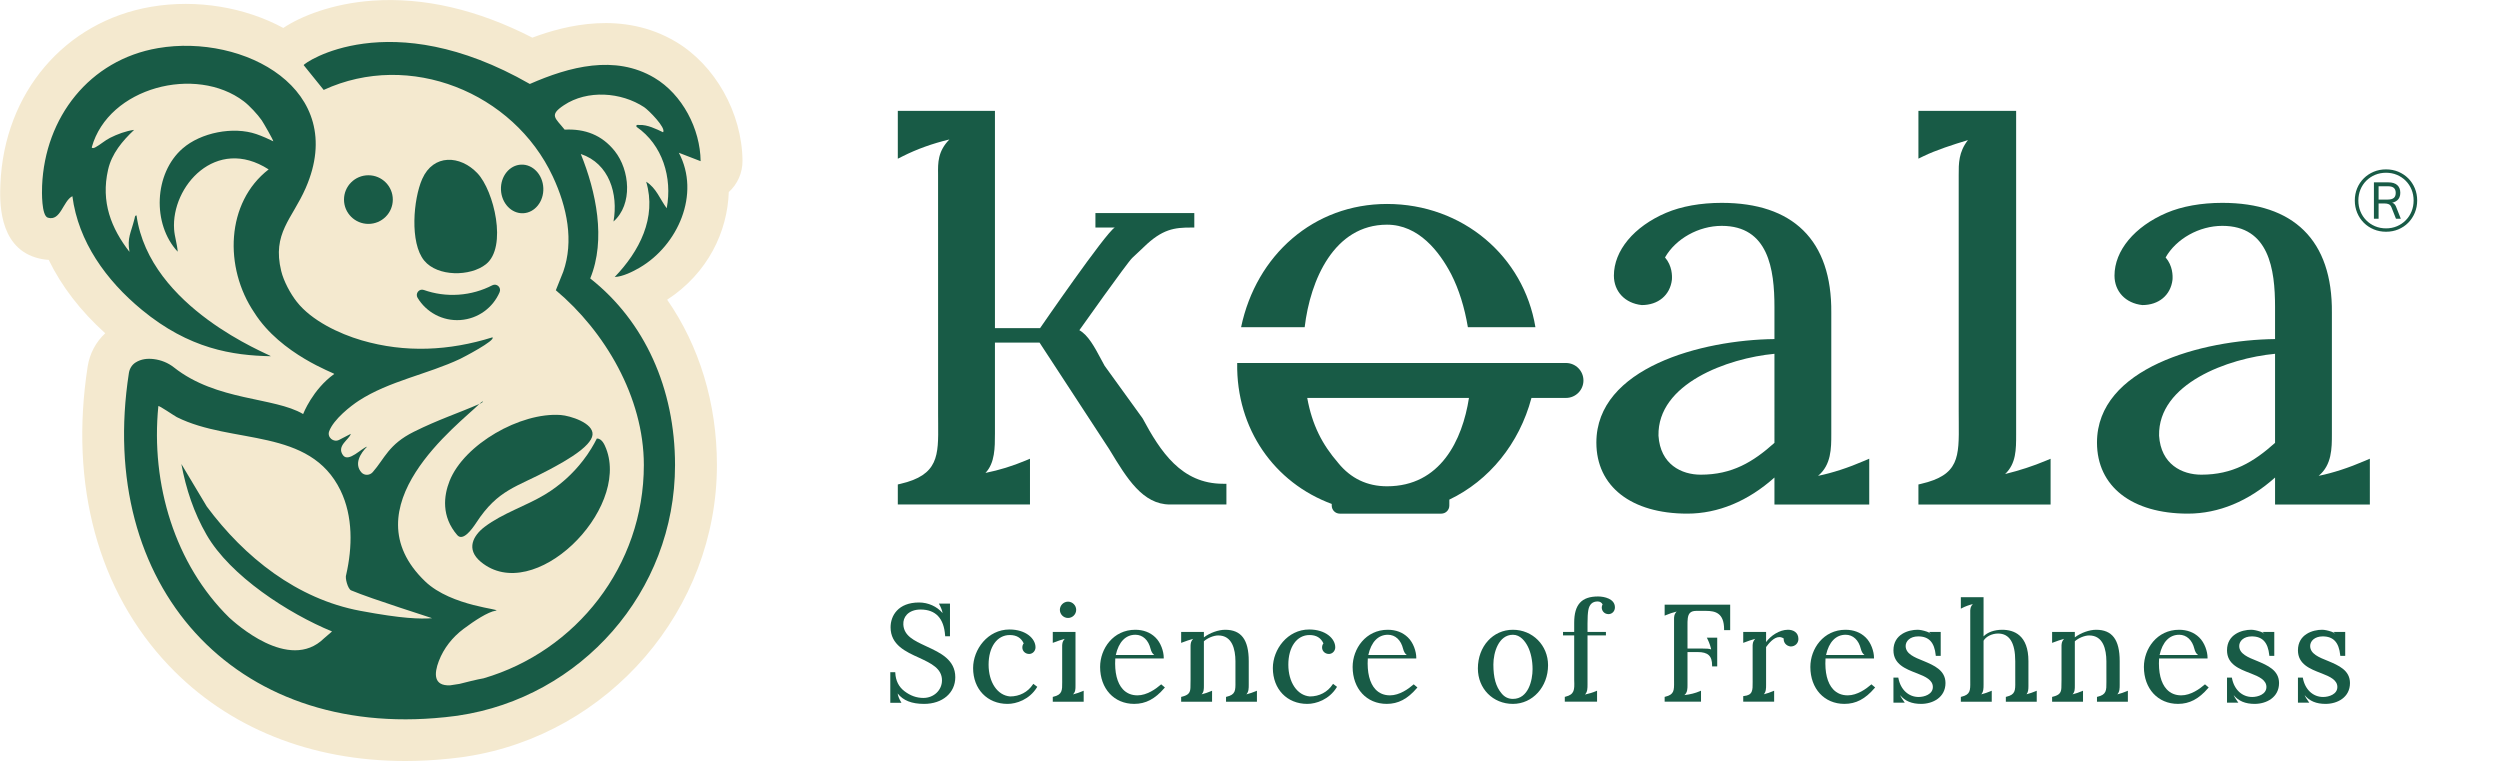
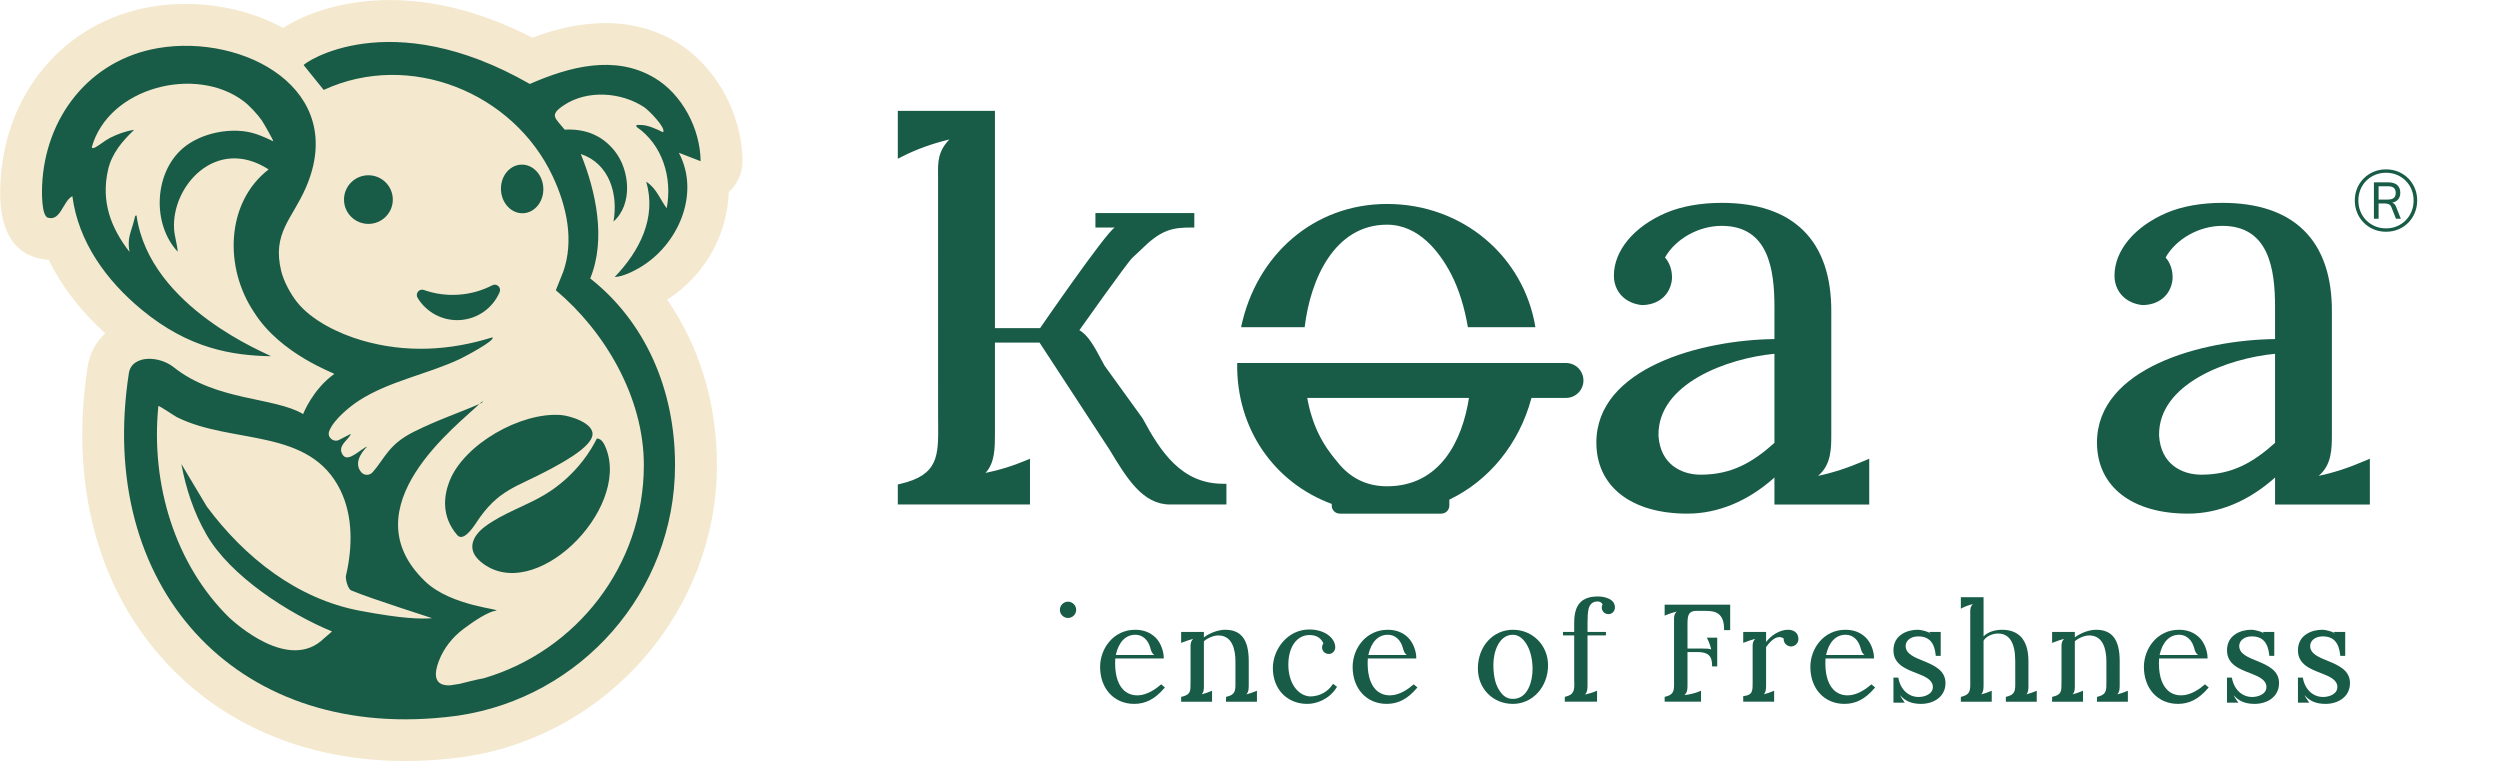
<svg xmlns="http://www.w3.org/2000/svg" viewBox="0 0 311.132 96.702" height="96.702" width="311.132" id="svg1" version="1.1">
  <defs id="defs1">
    <clipPath id="clipPath2" clipPathUnits="userSpaceOnUse">
      <path id="path2" transform="translate(-68.024,-54.599)" d="M 0,72.527 H 233.349 V 0 H 0 Z" />
    </clipPath>
    <clipPath id="clipPath4" clipPathUnits="userSpaceOnUse">
      <path id="path4" transform="translate(-33.623,-15.513)" d="M 0,72.527 H 233.349 V 0 H 0 Z" />
    </clipPath>
    <clipPath id="clipPath6" clipPathUnits="userSpaceOnUse">
-       <path id="path6" transform="translate(-39.411,-55.824)" d="M 0,72.527 H 233.349 V 0 H 0 Z" />
-     </clipPath>
+       </clipPath>
    <clipPath id="clipPath8" clipPathUnits="userSpaceOnUse">
      <path id="path8" transform="translate(-36.664,-53.897)" d="M 0,72.527 H 233.349 V 0 H 0 Z" />
    </clipPath>
    <clipPath id="clipPath10" clipPathUnits="userSpaceOnUse">
      <path id="path10" transform="translate(-50.713,-54.971)" d="M 0,72.527 H 233.349 V 0 H 0 Z" />
    </clipPath>
    <clipPath id="clipPath12" clipPathUnits="userSpaceOnUse">
      <path id="path12" transform="translate(-45.954,-45.899)" d="M 0,72.527 H 233.349 V 0 H 0 Z" />
    </clipPath>
    <clipPath id="clipPath14" clipPathUnits="userSpaceOnUse">
      <path id="path14" transform="translate(-50.881,-26.377)" d="M 0,72.527 H 233.349 V 0 H 0 Z" />
    </clipPath>
    <clipPath id="clipPath16" clipPathUnits="userSpaceOnUse">
      <path id="path16" transform="translate(-41.961,-27.629)" d="M 0,72.527 H 233.349 V 0 H 0 Z" />
    </clipPath>
    <clipPath id="clipPath18" clipPathUnits="userSpaceOnUse">
      <path id="path18" transform="translate(-106.646,-33.485)" d="M 0,72.527 H 233.349 V 0 H 0 Z" />
    </clipPath>
    <clipPath id="clipPath20" clipPathUnits="userSpaceOnUse">
      <path id="path20" transform="translate(-121.777,-41.986)" d="M 0,72.527 H 233.349 V 0 H 0 Z" />
    </clipPath>
    <clipPath id="clipPath22" clipPathUnits="userSpaceOnUse">
      <path id="path22" transform="translate(-158.742,-28.221)" d="M 0,72.527 H 233.349 V 0 H 0 Z" />
    </clipPath>
    <clipPath id="clipPath24" clipPathUnits="userSpaceOnUse">
-       <path id="path24" transform="translate(-187.156,-28.28)" d="M 0,72.527 H 233.349 V 0 H 0 Z" />
-     </clipPath>
+       </clipPath>
    <clipPath id="clipPath26" clipPathUnits="userSpaceOnUse">
      <path id="path26" transform="translate(-205.469,-28.221)" d="M 0,72.527 H 233.349 V 0 H 0 Z" />
    </clipPath>
    <clipPath id="clipPath28" clipPathUnits="userSpaceOnUse">
-       <path id="path28" transform="translate(-86.528,-12.17)" d="M 0,72.527 H 233.349 V 0 H 0 Z" />
-     </clipPath>
+       </clipPath>
    <clipPath id="clipPath30" clipPathUnits="userSpaceOnUse">
      <path id="path30" transform="translate(-96.405,-8.634)" d="M 0,72.527 H 233.349 V 0 H 0 Z" />
    </clipPath>
    <clipPath id="clipPath32" clipPathUnits="userSpaceOnUse">
      <path id="path32" transform="translate(-99.688,-14.846)" d="M 0,72.527 H 233.349 V 0 H 0 Z" />
    </clipPath>
    <clipPath id="clipPath34" clipPathUnits="userSpaceOnUse">
      <path id="path34" transform="translate(-100.148,-7.711)" d="M 0,72.527 H 233.349 V 0 H 0 Z" />
    </clipPath>
    <clipPath id="clipPath36" clipPathUnits="userSpaceOnUse">
      <path id="path36" transform="translate(-104.147,-11.39)" d="M 0,72.527 H 233.349 V 0 H 0 Z" />
    </clipPath>
    <clipPath id="clipPath38" clipPathUnits="userSpaceOnUse">
      <path id="path38" transform="translate(-116.336,-7.715)" d="M 0,72.527 H 233.349 V 0 H 0 Z" />
    </clipPath>
    <clipPath id="clipPath40" clipPathUnits="userSpaceOnUse">
      <path id="path40" transform="translate(-124.382,-8.634)" d="M 0,72.527 H 233.349 V 0 H 0 Z" />
    </clipPath>
    <clipPath id="clipPath42" clipPathUnits="userSpaceOnUse">
      <path id="path42" transform="translate(-127.719,-11.39)" d="M 0,72.527 H 233.349 V 0 H 0 Z" />
    </clipPath>
    <clipPath id="clipPath44" clipPathUnits="userSpaceOnUse">
      <path id="path44" transform="translate(-141.214,-7.291)" d="M 0,72.527 H 233.349 V 0 H 0 Z" />
    </clipPath>
    <clipPath id="clipPath46" clipPathUnits="userSpaceOnUse">
      <path id="path46" transform="translate(-149.161,-16.852)" d="M 0,72.527 H 233.349 V 0 H 0 Z" />
    </clipPath>
    <clipPath id="clipPath48" clipPathUnits="userSpaceOnUse">
      <path id="path48" transform="translate(-155.378,-15.063)" d="M 0,72.527 H 233.349 V 0 H 0 Z" />
    </clipPath>
    <clipPath id="clipPath50" clipPathUnits="userSpaceOnUse">
      <path id="path50" transform="translate(-166.886,-13.746)" d="M 0,72.527 H 233.349 V 0 H 0 Z" />
    </clipPath>
    <clipPath id="clipPath52" clipPathUnits="userSpaceOnUse">
      <path id="path52" transform="translate(-170.441,-11.39)" d="M 0,72.527 H 233.349 V 0 H 0 Z" />
    </clipPath>
    <clipPath id="clipPath54" clipPathUnits="userSpaceOnUse">
      <path id="path54" transform="translate(-179.559,-10.825)" d="M 0,72.527 H 233.349 V 0 H 0 Z" />
    </clipPath>
    <clipPath id="clipPath56" clipPathUnits="userSpaceOnUse">
      <path id="path56" transform="translate(-189.157,-7.723)" d="M 0,72.527 H 233.349 V 0 H 0 Z" />
    </clipPath>
    <clipPath id="clipPath58" clipPathUnits="userSpaceOnUse">
      <path id="path58" transform="translate(-197.629,-7.715)" d="M 0,72.527 H 233.349 V 0 H 0 Z" />
    </clipPath>
    <clipPath id="clipPath60" clipPathUnits="userSpaceOnUse">
      <path id="path60" transform="translate(-201.575,-11.39)" d="M 0,72.527 H 233.349 V 0 H 0 Z" />
    </clipPath>
    <clipPath id="clipPath62" clipPathUnits="userSpaceOnUse">
      <path id="path62" transform="translate(-210.694,-10.825)" d="M 0,72.527 H 233.349 V 0 H 0 Z" />
    </clipPath>
    <clipPath id="clipPath64" clipPathUnits="userSpaceOnUse">
      <path id="path64" transform="translate(-217.315,-10.825)" d="M 0,72.527 H 233.349 V 0 H 0 Z" />
    </clipPath>
    <clipPath id="clipPath66" clipPathUnits="userSpaceOnUse">
      <path id="path66" transform="translate(-129.465,-27.138)" d="M 0,72.527 H 233.349 V 0 H 0 Z" />
    </clipPath>
    <clipPath id="clipPath68" clipPathUnits="userSpaceOnUse">
      <path id="path68" transform="translate(-222.016,-53.899)" d="M 0,72.527 H 233.349 V 0 H 0 Z" />
    </clipPath>
  </defs>
  <g id="layer-MC0">
    <path clip-path="url(#clipPath2)" transform="matrix(1.333,0,0,-1.333,90.699,23.903)" style="fill:#f4e9cf;fill-opacity:1;fill-rule:nonzero;stroke:none" d="m 0,0 c 0.82,0.744 1.293,1.809 1.281,2.932 -0.045,4.463 -2.553,8.927 -6.242,11.111 -4.913,2.908 -10.294,1.534 -13.377,0.374 -5.123,2.625 -10.128,3.786 -14.903,3.455 -3.763,-0.261 -6.752,-1.473 -8.349,-2.551 -3.551,1.92 -8.053,2.71 -12.345,1.976 -8.066,-1.379 -13.72,-8.03 -14.068,-16.551 -0.058,-1.43 -0.235,-5.779 3.295,-6.858 0.338,-0.104 0.752,-0.194 1.215,-0.219 1.194,-2.461 2.969,-4.771 5.277,-6.852 -0.869,-0.804 -1.452,-1.896 -1.64,-3.102 -1.715,-11.065 0.98,-20.985 7.588,-27.932 5.525,-5.809 13.244,-8.901 22.065,-8.901 1.334,0 2.695,0.071 4.076,0.214 0.023,0.002 0.045,0.004 0.068,0.007 0.299,0.032 0.601,0.067 0.897,0.105 l 0.091,0.012 c 0.111,0.012 0.222,0.026 0.289,0.036 0.085,0.011 0.17,0.023 0.253,0.039 13.364,2.048 23.422,13.726 23.422,27.228 0,5.759 -1.647,11.114 -4.646,15.426 C -1.926,-7.555 -0.124,-3.673 0,0" id="path1" />
    <path clip-path="url(#clipPath4)" transform="matrix(1.333,0,0,-1.333,44.831,76.018)" style="fill:#185b46;fill-opacity:1;fill-rule:nonzero;stroke:none" d="m 0,0 c -5.897,1.104 -10.79,4.977 -14.325,9.737 l -2.375,3.971 c 0.439,-2.338 1.163,-4.544 2.353,-6.607 2.22,-3.854 7.632,-7.344 11.715,-9.028 l -0.742,-0.638 c -3.288,-3.238 -8.41,1.533 -8.851,1.925 -5.062,4.962 -7.348,12.456 -6.623,19.753 0.071,0.074 1.495,-0.915 1.731,-1.033 5.148,-2.572 12.413,-0.932 15.28,-6.847 C -0.665,8.817 -0.725,5.944 -1.309,3.376 -1.443,3.073 -1.155,2.04 -0.85,1.91 1.127,1.074 6.796,-0.686 6.698,-0.692 5.575,-0.764 3.997,-0.748 0,0 m 26.096,32.044 c 3.562,2.083 5.691,6.872 3.651,10.721 l 2.033,-0.786 c -0.03,3.011 -1.705,6.239 -4.328,7.792 -3.672,2.173 -7.926,1.037 -11.617,-0.583 -13.146,7.53 -21.144,1.93 -21.114,1.758 l 1.868,-2.314 c 8.022,3.699 17.723,-0.237 21.389,-8.078 1.348,-2.884 1.978,-6.038 0.976,-8.897 l -0.308,-0.768 -0.383,-0.96 c 4.542,-3.81 8.217,-9.954 8.217,-16.32 0,-9.416 -6.327,-17.383 -14.964,-19.911 -0.472,-0.07 -1.893,-0.427 -2.247,-0.52 -0.29,-0.051 -0.582,-0.096 -0.877,-0.135 -1.578,-0.07 -1.489,1.123 -1.054,2.266 0.458,1.199 1.274,2.228 2.303,3 1.031,0.774 2.275,1.585 3.005,1.705 0.774,0.128 -4.112,0.368 -6.58,2.729 -7.257,6.948 3.186,14.711 5.059,16.571 0.013,0.012 -0.013,-0.013 0,0 0.393,0.385 0.505,0.22 0,0 C 9.15,18.45 7.319,17.868 4.997,16.711 2.641,15.536 2.294,14.233 1.168,12.948 0.888,12.628 0.383,12.608 0.104,12.93 c -0.684,0.786 -0.102,1.761 0.535,2.395 -0.498,-0.119 -1.73,-1.508 -2.246,-0.8 -0.642,0.88 0.6,1.473 0.727,1.998 l -1.086,-0.562 c -0.53,-0.275 -1.142,0.242 -0.934,0.802 0.417,1.127 2.032,2.377 2.763,2.852 2.827,1.84 6.449,2.479 9.469,3.908 0.227,0.107 3.362,1.735 3.011,2.01 -4.02,-1.26 -8.135,-1.469 -12.205,-0.28 -2.113,0.616 -4.68,1.845 -6.056,3.593 -0.605,0.768 -1.229,1.929 -1.46,2.882 -0.858,3.533 1.014,4.835 2.287,7.746 4.036,9.223 -5.792,14.428 -13.785,13.062 -6.419,-1.097 -10.565,-6.479 -10.826,-12.863 -0.023,-0.556 -0.059,-2.785 0.535,-2.967 1.205,-0.368 1.412,1.565 2.293,2.005 0.557,-4.246 3.138,-7.848 6.481,-10.606 4.436,-3.66 8.474,-4.265 12.057,-4.336 -0.174,0.194 -11.337,4.492 -12.548,13.14 -0.16,0.027 -0.163,-0.2 -0.192,-0.313 -0.344,-1.374 -0.694,-1.747 -0.468,-3.083 -1.698,2.196 -2.689,4.645 -1.996,7.678 0.346,1.509 1.333,2.674 2.432,3.713 -0.774,-0.105 -1.553,-0.398 -2.246,-0.744 -0.477,-0.238 -0.954,-0.668 -1.373,-0.885 -0.094,-0.048 -0.296,-0.136 -0.338,-10e-4 1.558,5.614 9.73,7.692 14.199,4.292 0.526,-0.399 1.291,-1.224 1.67,-1.769 0.155,-0.224 1.089,-1.851 1.081,-1.962 -0.392,0.197 -1.035,0.485 -1.583,0.674 -2.155,0.737 -5.178,0.149 -6.891,-1.348 -2.664,-2.326 -2.85,-7.056 -0.452,-9.631 -0.045,0.687 -0.29,1.403 -0.336,2.085 -0.277,4.001 3.907,8.759 8.827,5.597 -4,-3.087 -4.178,-9.174 -1.344,-13.363 2.485,-3.938 7.559,-5.67 7.468,-5.735 -2.024,-1.447 -2.905,-3.743 -2.905,-3.743 -2.709,1.605 -8.067,1.191 -12.066,4.358 -0.536,0.423 -1.189,0.686 -1.866,0.771 -0.599,0.075 -1.194,0.015 -1.717,-0.319 -0.002,-0.001 -0.004,-0.002 -0.006,-0.004 -0.336,-0.216 -0.551,-0.58 -0.612,-0.975 -3.072,-19.824 9.817,-34.183 29.456,-32.14 0.022,0.002 0.044,0.004 0.067,0.006 0.273,0.03 0.548,0.063 0.824,0.098 0.115,0.015 0.232,0.026 0.347,0.043 0.018,0.003 0.036,0.005 0.054,0.007 v 0.003 c 11.436,1.686 20.241,11.53 20.241,23.39 0,7.136 -2.833,13.418 -7.918,17.424 1.492,3.635 0.545,8.107 -0.88,11.619 2.658,-0.887 3.51,-3.734 3.053,-6.306 1.816,1.604 1.532,4.804 0.109,6.587 -1.189,1.487 -2.766,2.088 -4.669,1.991 -0.879,1.102 -1.486,1.339 -0.068,2.283 2.182,1.454 5.343,1.229 7.487,-0.182 0.406,-0.266 2.078,-1.941 1.771,-2.344 -0.643,0.305 -1.481,0.72 -2.201,0.678 -0.17,-0.01 -0.33,0.08 -0.282,-0.17 2.436,-1.681 3.358,-4.742 2.822,-7.604 -0.626,0.832 -0.967,1.888 -1.918,2.478 1.001,-3.371 -0.646,-6.513 -2.94,-8.897 0.748,0.031 1.689,0.498 2.339,0.878" id="path3" />
    <path clip-path="url(#clipPath6)" transform="matrix(1.333,0,0,-1.333,52.547,22.27)" style="fill:#185b46;fill-opacity:1;fill-rule:nonzero;stroke:none" d="m 0,0 c -0.83,-1.873 -1.181,-5.964 0.187,-7.625 1.247,-1.517 4.304,-1.5 5.766,-0.335 2.005,1.598 0.749,6.86 -0.8,8.493 C 3.543,2.23 1.041,2.349 0,0" id="path5" />
    <path clip-path="url(#clipPath8)" transform="matrix(1.333,0,0,-1.333,48.886,24.839)" style="fill:#185b46;fill-opacity:1;fill-rule:nonzero;stroke:none" d="m 0,0 c 0,1.254 -1.02,2.271 -2.279,2.271 -1.258,0 -2.278,-1.017 -2.278,-2.271 0,-1.254 1.02,-2.27 2.278,-2.27 C -1.02,-2.27 0,-1.254 0,0" id="path7" />
    <path clip-path="url(#clipPath10)" transform="matrix(1.333,0,0,-1.333,67.618,23.407)" style="fill:#185b46;fill-opacity:1;fill-rule:nonzero;stroke:none" d="M 0,0 C -0.051,1.253 -0.977,2.233 -2.069,2.189 -3.161,2.146 -4.006,1.095 -3.955,-0.158 -3.905,-1.411 -2.979,-2.392 -1.886,-2.349 -0.794,-2.305 0.05,-1.253 0,0" id="path9" />
    <path clip-path="url(#clipPath12)" transform="matrix(1.333,0,0,-1.333,61.272,35.503)" style="fill:#185b46;fill-opacity:1;fill-rule:nonzero;stroke:none" d="m 0,0 c -0.95,-0.491 -2.015,-0.801 -3.151,-0.879 -1.136,-0.078 -2.233,0.083 -3.243,0.44 -0.442,0.156 -0.825,-0.333 -0.583,-0.735 0.808,-1.337 2.32,-2.185 3.99,-2.071 1.67,0.115 3.05,1.163 3.666,2.599 C 0.864,-0.217 0.417,0.216 0,0" id="path11" />
    <path clip-path="url(#clipPath14)" transform="matrix(1.333,0,0,-1.333,67.841,61.533)" style="fill:#185b46;fill-opacity:1;fill-rule:nonzero;stroke:none" d="m 0,0 c -1.807,-1.092 -3.95,-1.742 -5.649,-3.028 -1.05,-0.795 -1.783,-2.079 -0.356,-3.264 4.937,-4.1 13.933,4.804 11.701,10.569 C 5.55,4.654 5.303,5.221 4.832,5.223 4.676,4.904 4.5,4.596 4.316,4.292 4.081,3.905 3.823,3.533 3.547,3.175 2.574,1.91 1.365,0.824 0,0" id="path13" />
    <path clip-path="url(#clipPath16)" transform="matrix(1.333,0,0,-1.333,55.948,59.864)" style="fill:#185b46;fill-opacity:1;fill-rule:nonzero;stroke:none" d="m 0,0 c -0.54,-1.368 -0.784,-3.306 0.714,-5.044 0.518,-0.602 1.328,0.463 1.775,1.146 2.059,3.151 3.776,3.311 6.86,4.978 0.611,0.33 1.922,1.02 2.879,1.777 0.242,0.193 0.46,0.389 0.639,0.585 0.272,0.298 0.455,0.595 0.482,0.875 C 13.454,5.423 11.241,6.1 10.387,6.162 6.621,6.441 1.349,3.42 0,0" id="path15" />
    <path clip-path="url(#clipPath18)" transform="matrix(1.333,0,0,-1.333,142.194,52.055)" style="fill:#185b46;fill-opacity:1;fill-rule:nonzero;stroke:none" d="m 0,0 -3.544,4.903 c -0.108,0.196 -0.213,0.393 -0.318,0.589 -0.619,1.16 -1.21,2.265 -2.038,2.731 0,0 4.479,6.325 4.939,6.75 0.34,0.314 0.7,0.646 1.069,1.006 1.741,1.7 2.878,1.828 4.414,1.828 h 0.31 v 1.349 H -4.4 v -1.349 h 1.803 C -3.458,17.3 -9.568,8.415 -9.568,8.415 h -4.213 v 20.287 h -9.069 v -4.469 l 0.452,0.227 c 1.332,0.67 2.769,1.188 4.365,1.572 -1.087,-1.112 -1.072,-2.184 -1.058,-3.228 l 0.003,-22.465 c 0,-0.282 0.002,-0.556 0.005,-0.821 0.026,-3.003 0.043,-4.816 -3.528,-5.641 L -22.85,-6.179 V -8.05 h 12.34 v 4.272 l -0.432,-0.18 c -1.203,-0.503 -2.434,-0.883 -3.725,-1.145 0.886,0.928 0.886,2.366 0.886,3.686 v 8.482 h 4.164 l 6.514,-9.966 0.066,-0.109 c 1.571,-2.593 3.056,-5.04 5.597,-5.04 h 5.27 v 1.935 H 7.52 C 3.614,-6.115 1.663,-3.094 0,0" id="path17" />
    <path clip-path="url(#clipPath20)" transform="matrix(1.333,0,0,-1.333,162.37,40.721)" style="fill:#185b46;fill-opacity:1;fill-rule:nonzero;stroke:none" d="m 0,0 c 0.521,4.414 2.748,9.571 7.687,9.571 2.955,0 4.889,-2.513 5.992,-4.621 0.725,-1.415 1.25,-3.109 1.558,-4.95 h 6.306 C 20.456,6.609 14.762,11.506 7.687,11.506 0.864,11.506 -4.52,6.757 -5.936,0 Z" id="path19" />
    <path clip-path="url(#clipPath22)" transform="matrix(1.333,0,0,-1.333,211.656,59.075)" style="fill:#185b46;fill-opacity:1;fill-rule:nonzero;stroke:none" d="m 0,0 c -1.795,0 -3.773,0.96 -3.941,3.642 -0.101,4.861 6.449,7.232 10.827,7.644 V 2.97 C 4.887,1.184 2.937,0 0,0 m 10.956,-0.109 c 1.237,1.021 1.237,2.581 1.237,3.904 v 11.329 c 0.029,3.363 -0.852,5.948 -2.618,7.685 -1.731,1.705 -4.293,2.569 -7.612,2.569 -1.964,0 -3.76,-0.321 -5.193,-0.93 -3.006,-1.283 -4.874,-3.53 -4.874,-5.863 0,-1.477 1.031,-2.581 2.599,-2.75 1.535,0 2.641,0.92 2.816,2.352 0.033,0.384 0.028,1.317 -0.642,2.094 0.994,1.746 3.138,2.949 5.294,2.949 4.363,0 4.923,-4.046 4.923,-7.572 V 12.661 C 0.085,12.584 -9.74,9.981 -9.74,2.997 c 0,-4.092 3.253,-6.634 8.487,-6.634 2.872,0 5.673,1.163 8.139,3.371 v -2.519 h 8.85 V 1.492 L 15.302,1.305 C 13.755,0.638 12.3,0.165 10.956,-0.109" id="path21" />
    <path clip-path="url(#clipPath24)" transform="matrix(1.333,0,0,-1.333,249.541,58.995)" style="fill:#185b46;fill-opacity:1;fill-rule:nonzero;stroke:none" d="m 0,0 c 1.032,0.977 1.031,2.3 1.03,3.678 v 30.229 h -9.123 v -4.462 l 0.448,0.219 c 1.175,0.573 2.771,1.09 4.175,1.513 -0.872,-1.12 -0.867,-2.178 -0.862,-3.285 L -4.331,5.757 c 0,-0.315 0.002,-0.616 0.005,-0.907 0.027,-3.291 0.04,-4.944 -3.529,-5.768 L -8.093,-0.974 V -2.845 H 4.247 V 1.427 L 3.814,1.247 C 2.623,0.748 1.362,0.336 0,0" id="path23" />
    <path clip-path="url(#clipPath26)" transform="matrix(1.333,0,0,-1.333,273.958,59.075)" style="fill:#185b46;fill-opacity:1;fill-rule:nonzero;stroke:none" d="m 0,0 c -1.795,0 -3.773,0.96 -3.942,3.642 -0.1,4.861 6.45,7.232 10.828,7.644 V 2.97 C 4.887,1.184 2.937,0 0,0 M 15.302,1.305 C 13.754,0.638 12.3,0.165 10.956,-0.109 c 1.236,1.02 1.236,2.581 1.236,3.904 v 11.329 c 0.03,3.362 -0.851,5.948 -2.616,7.685 -1.732,1.705 -4.294,2.569 -7.613,2.569 -1.964,0 -3.76,-0.321 -5.194,-0.93 -3.006,-1.283 -4.873,-3.53 -4.873,-5.863 0,-1.477 1.031,-2.581 2.599,-2.75 1.534,0 2.64,0.919 2.816,2.352 0.033,0.384 0.028,1.316 -0.642,2.094 0.993,1.746 3.138,2.949 5.294,2.949 4.363,0 4.923,-4.046 4.923,-7.572 V 12.661 C 0.085,12.584 -9.739,9.981 -9.739,2.997 c 0,-4.092 3.251,-6.634 8.485,-6.634 2.872,0 5.673,1.163 8.14,3.371 v -2.519 h 8.85 v 4.277 z" id="path25" />
    <path clip-path="url(#clipPath28)" transform="matrix(1.333,0,0,-1.333,115.371,80.476)" style="fill:#185b46;fill-opacity:1;fill-rule:nonzero;stroke:none" d="m 0,0 -0.115,0.054 c -1.092,0.51 -2.034,0.948 -2.097,2 -0.021,0.364 0.091,0.688 0.326,0.937 0.288,0.306 0.743,0.474 1.282,0.474 1.41,0 2.181,-0.817 2.293,-2.426 L 1.694,0.97 H 2.143 V 4.021 H 1.105 L 1.163,3.912 C 1.315,3.628 1.4,3.404 1.454,3.132 c -0.522,0.617 -1.339,0.99 -2.199,0.99 -1.963,0 -2.658,-1.246 -2.658,-2.314 0,-1.647 1.421,-2.286 2.674,-2.85 l 0.042,-0.019 c 1.071,-0.503 2.083,-0.979 2.083,-2.084 0,-0.921 -0.761,-1.644 -1.734,-1.644 -0.639,0 -1.22,0.207 -1.775,0.634 -0.527,0.404 -0.813,0.976 -0.849,1.701 l -0.004,0.07 h -0.463 v -2.859 h 1.041 l -0.062,0.11 c -0.165,0.293 -0.243,0.485 -0.293,0.762 0.521,-0.663 1.315,-0.974 2.469,-0.974 1.715,0 2.913,1.025 2.913,2.492 C 2.639,-1.224 1.237,-0.573 0,0" id="path27" />
-     <path clip-path="url(#clipPath30)" transform="matrix(1.333,0,0,-1.333,128.539,85.191)" style="fill:#185b46;fill-opacity:1;fill-rule:nonzero;stroke:none" d="m 0,0 c -0.467,-0.707 -1.243,-1.113 -2.122,-1.113 -1.182,0.097 -2.008,1.318 -2.008,2.968 0,1.655 0.795,2.765 1.976,2.765 0.632,0 1.058,-0.254 1.302,-0.779 -0.091,-0.115 -0.127,-0.23 -0.127,-0.394 0,-0.293 0.241,-0.595 0.649,-0.595 0.325,0.013 0.58,0.287 0.58,0.621 0,0.818 -0.909,1.665 -2.429,1.665 -2.032,0 -3.397,-1.862 -3.397,-3.601 0,-1.97 1.324,-3.346 3.219,-3.346 0.823,0 2.033,0.403 2.736,1.538 l 0.036,0.057 -0.372,0.28 z" id="path29" />
    <path clip-path="url(#clipPath32)" transform="matrix(1.333,0,0,-1.333,132.918,76.908)" style="fill:#185b46;fill-opacity:1;fill-rule:nonzero;stroke:none" d="M 0,0 C 0.42,0 0.762,0.342 0.762,0.762 0.762,1.175 0.413,1.523 0,1.523 -0.413,1.523 -0.761,1.175 -0.761,0.762 -0.761,0.342 -0.419,0 0,0" id="path31" />
-     <path clip-path="url(#clipPath34)" transform="matrix(1.333,0,0,-1.333,133.53,86.421)" style="fill:#185b46;fill-opacity:1;fill-rule:nonzero;stroke:none" d="M 0,0 C 0.242,0.223 0.24,0.502 0.239,0.83 V 5.832 H -1.882 V 4.811 l 0.1,0.038 c 0.367,0.139 0.691,0.254 1.019,0.338 -0.248,-0.265 -0.245,-0.52 -0.242,-0.769 l 10e-4,-3.04 0.001,-0.218 c 0.006,-0.786 0.009,-1.181 -0.823,-1.378 L -1.882,-0.231 V -0.682 H 1.003 V 0.345 L 0.9,0.301 C 0.618,0.18 0.321,0.08 0,0" id="path33" />
    <path clip-path="url(#clipPath36)" transform="matrix(1.333,0,0,-1.333,138.863,81.515)" style="fill:#185b46;fill-opacity:1;fill-rule:nonzero;stroke:none" d="M 0,0 C 0.272,1.22 0.92,1.889 1.831,1.889 2.519,1.889 3.05,1.396 3.249,0.57 3.314,0.311 3.427,0.12 3.587,0 Z M 4.189,-2.78 C 3.764,-3.149 2.917,-3.769 2.023,-3.769 c -0.552,0 -1.008,0.19 -1.356,0.561 -0.545,0.585 -0.792,1.58 -0.714,2.882 h 4.524 v 0.074 c 0,0.573 -0.27,1.41 -0.786,1.899 -0.476,0.463 -1.124,0.708 -1.872,0.708 -2.055,0 -3.283,-1.765 -3.283,-3.472 0,-2.03 1.308,-3.448 3.181,-3.448 1.075,0 1.945,0.456 2.819,1.477 l 0.048,0.057 -0.347,0.292 z" id="path35" />
    <path clip-path="url(#clipPath38)" transform="matrix(1.333,0,0,-1.333,155.114,86.416)" style="fill:#185b46;fill-opacity:1;fill-rule:nonzero;stroke:none" d="m 0,0 c 0.222,0.237 0.222,0.574 0.222,0.903 v 2.202 c 0,1.997 -0.7,2.926 -2.2,2.926 -0.635,0 -1.431,-0.287 -1.988,-0.709 V 5.828 H -6.088 V 4.807 l 0.101,0.038 c 0.366,0.139 0.691,0.254 1.019,0.338 C -5.216,4.918 -5.213,4.663 -5.21,4.414 v -3.04 c 0,-0.268 0,-0.519 -0.012,-0.76 -0.022,-0.433 -0.153,-0.681 -0.808,-0.836 l -0.058,-0.013 v -0.451 h 2.886 V 0.341 L -3.305,0.297 C -3.58,0.179 -3.869,0.081 -4.181,0.002 c 0.217,0.217 0.217,0.505 0.215,0.822 v 4.133 c 0.351,0.313 0.92,0.544 1.339,0.544 1.311,0 1.598,-1.303 1.607,-2.396 V 1.157 C -1.013,0.37 -1.01,-0.025 -1.842,-0.222 L -1.899,-0.235 V -0.686 H 0.986 V 0.341 L 0.883,0.297 C 0.606,0.178 0.314,0.08 0,0" id="path37" />
    <path clip-path="url(#clipPath40)" transform="matrix(1.333,0,0,-1.333,165.842,85.191)" style="fill:#185b46;fill-opacity:1;fill-rule:nonzero;stroke:none" d="m 0,0 c -0.468,-0.707 -1.243,-1.113 -2.122,-1.113 -1.182,0.097 -2.008,1.318 -2.008,2.968 0,1.655 0.794,2.765 1.977,2.765 0.631,0 1.057,-0.254 1.3,-0.779 -0.09,-0.115 -0.126,-0.23 -0.126,-0.394 0,-0.293 0.241,-0.595 0.649,-0.595 0.325,0.013 0.58,0.287 0.58,0.621 0,0.818 -0.908,1.665 -2.43,1.665 -2.031,0 -3.396,-1.862 -3.396,-3.601 0,-1.97 1.323,-3.346 3.219,-3.346 0.822,0 2.033,0.403 2.736,1.538 l 0.035,0.057 -0.371,0.28 z" id="path39" />
    <path clip-path="url(#clipPath42)" transform="matrix(1.333,0,0,-1.333,170.291,81.515)" style="fill:#185b46;fill-opacity:1;fill-rule:nonzero;stroke:none" d="M 0,0 C 0.272,1.22 0.92,1.889 1.831,1.889 2.52,1.889 3.05,1.396 3.249,0.57 3.314,0.311 3.427,0.12 3.587,0 Z M 4.189,-2.78 C 3.764,-3.149 2.917,-3.769 2.022,-3.769 c -0.551,0 -1.007,0.19 -1.355,0.561 -0.546,0.585 -0.793,1.58 -0.715,2.882 h 4.526 v 0.074 c 0,0.573 -0.271,1.41 -0.788,1.899 -0.475,0.463 -1.123,0.708 -1.872,0.708 -2.054,0 -3.282,-1.765 -3.282,-3.472 0,-2.03 1.308,-3.448 3.181,-3.448 1.075,0 1.945,0.456 2.819,1.477 l 0.048,0.057 -0.347,0.292 z" id="path41" />
    <path clip-path="url(#clipPath44)" transform="matrix(1.333,0,0,-1.333,188.285,86.981)" style="fill:#185b46;fill-opacity:1;fill-rule:nonzero;stroke:none" d="m 0,0 c -0.432,0 -0.789,0.176 -1.062,0.52 l -0.002,0.001 c -0.525,0.624 -0.759,1.454 -0.759,2.69 0,1.116 0.485,2.777 1.823,2.777 0.688,0 1.141,-0.6 1.397,-1.103 C 1.681,4.318 1.836,3.571 1.836,2.778 1.836,1.747 1.449,0 0,0 m 0,6.455 c -1.864,0 -3.27,-1.554 -3.27,-3.613 0,-1.886 1.406,-3.308 3.27,-3.308 1.841,0 3.282,1.587 3.282,3.613 0,1.855 -1.441,3.308 -3.282,3.308" id="path43" />
    <path clip-path="url(#clipPath46)" transform="matrix(1.333,0,0,-1.333,198.881,74.232)" style="fill:#185b46;fill-opacity:1;fill-rule:nonzero;stroke:none" d="M 0,0 C -1.54,0 -2.227,-0.757 -2.227,-2.454 V -3.31 H -3.27 v -0.327 h 1.043 v -4.129 l 0.003,-0.095 c 0.026,-0.833 0.038,-1.291 -0.824,-1.498 l -0.056,-0.014 v -0.45 h 3.012 v 1.026 l -0.103,-0.044 c -0.302,-0.13 -0.64,-0.233 -1.026,-0.316 0.238,0.24 0.238,0.596 0.238,0.923 v 4.597 h 1.718 v 0.327 h -1.718 v 0.804 c 0,0.545 0.025,0.96 0.075,1.235 0.102,0.542 0.388,0.805 0.87,0.805 0.211,0 0.373,-0.097 0.463,-0.276 -0.054,-0.087 -0.079,-0.18 -0.079,-0.287 0,-0.298 0.213,-0.608 0.621,-0.621 0.346,0 0.608,0.273 0.608,0.633 C 1.575,-0.214 0.585,0 0,0" id="path45" />
    <path clip-path="url(#clipPath48)" transform="matrix(1.333,0,0,-1.333,207.17,76.618)" style="fill:#185b46;fill-opacity:1;fill-rule:nonzero;stroke:none" d="M 0,0 0.103,0.043 C 0.425,0.18 0.772,0.295 1.12,0.381 0.871,0.116 0.874,-0.14 0.878,-0.388 V -5.975 L 0.879,-6.188 C 0.886,-6.978 0.889,-7.374 0.057,-7.57 L 0,-7.584 v -0.45 h 3.395 v 1.026 L 3.291,-7.052 C 2.863,-7.237 2.386,-7.358 1.84,-7.419 c 0.295,0.233 0.294,0.607 0.294,0.947 V -3.4 h 0.944 c 0.973,0 1.353,-0.355 1.353,-1.263 v -0.074 h 0.477 v 2.681 H 3.939 l 0.053,-0.107 c 0.213,-0.425 0.311,-0.788 0.351,-0.991 -0.174,0.072 -0.454,0.08 -0.769,0.08 H 2.134 L 2.133,-0.936 C 2.131,-0.445 2.129,0.019 2.365,0.256 2.492,0.383 2.684,0.444 2.951,0.444 h 0.916 c 0.874,0 1.683,-0.208 1.683,-1.721 V -1.351 H 6.118 V 1.025 L 0,1.025 Z" id="path47" />
    <path clip-path="url(#clipPath50)" transform="matrix(1.333,0,0,-1.333,222.514,78.374)" style="fill:#185b46;fill-opacity:1;fill-rule:nonzero;stroke:none" d="m 0,0 c -0.794,0 -1.619,-0.562 -2.04,-1.152 v 0.949 h -2.134 v -1.022 l 0.101,0.038 c 0.366,0.14 0.691,0.254 1.019,0.338 -0.249,-0.264 -0.246,-0.519 -0.242,-0.768 l 10e-4,-3.04 10e-4,-0.211 c 0.006,-0.795 0.01,-1.234 -0.813,-1.319 l -0.067,-0.008 v -0.522 h 2.886 v 1.027 l -0.104,-0.044 c -0.269,-0.117 -0.553,-0.212 -0.86,-0.291 0.213,0.234 0.212,0.566 0.212,0.871 v 3.541 c 0.22,0.294 0.704,0.93 1.237,0.93 0.136,0 0.272,-0.043 0.407,-0.129 -0.014,-0.175 0.036,-0.345 0.141,-0.48 0.12,-0.152 0.298,-0.247 0.51,-0.269 0.412,0 0.723,0.3 0.723,0.698 C 0.978,-0.227 0.473,0 0,0" id="path49" />
    <path clip-path="url(#clipPath52)" transform="matrix(1.333,0,0,-1.333,227.255,81.515)" style="fill:#185b46;fill-opacity:1;fill-rule:nonzero;stroke:none" d="M 0,0 C 0.271,1.22 0.92,1.889 1.831,1.889 2.52,1.889 3.049,1.396 3.249,0.57 3.314,0.311 3.427,0.12 3.587,0 Z M 4.189,-2.78 C 3.764,-3.149 2.917,-3.769 2.023,-3.769 c -0.552,0 -1.008,0.19 -1.356,0.561 -0.546,0.585 -0.793,1.58 -0.715,2.882 h 4.526 v 0.074 c 0,0.573 -0.271,1.41 -0.787,1.899 -0.476,0.463 -1.124,0.708 -1.873,0.708 -2.054,0 -3.282,-1.765 -3.282,-3.472 0,-2.03 1.308,-3.448 3.181,-3.448 1.075,0 1.945,0.456 2.818,1.477 l 0.049,0.057 -0.348,0.292 z" id="path51" />
    <path clip-path="url(#clipPath54)" transform="matrix(1.333,0,0,-1.333,239.413,82.269)" style="fill:#185b46;fill-opacity:1;fill-rule:nonzero;stroke:none" d="m 0,0 -0.019,0.007 c -0.857,0.343 -1.668,0.667 -1.668,1.401 0,0.445 0.404,0.894 1.174,0.894 0.993,0 1.511,-0.557 1.633,-1.754 L 1.126,0.481 h 0.46 V 2.718 H 0.493 L 0.619,2.591 C 0.637,2.573 0.654,2.555 0.671,2.538 0.56,2.629 0.44,2.696 0.312,2.739 c -0.367,0.122 -0.658,0.182 -0.888,0.182 -0.836,0 -2.251,-0.404 -2.251,-1.92 0,-1.298 1.133,-1.735 2.132,-2.122 l 0.092,-0.035 c 0.767,-0.296 1.455,-0.616 1.455,-1.268 0,-0.683 -0.793,-0.931 -1.327,-0.931 -0.941,0 -1.683,0.686 -1.887,1.748 l -0.012,0.059 h -0.453 v -2.338 h 1.058 l -0.084,0.117 c -0.151,0.212 -0.267,0.384 -0.352,0.588 0.456,-0.557 1.09,-0.819 1.96,-0.819 1.096,0 2.276,0.608 2.276,1.945 0,1.2 -1.08,1.654 -2.031,2.055" id="path53" />
    <path clip-path="url(#clipPath56)" transform="matrix(1.333,0,0,-1.333,252.209,86.404)" style="fill:#185b46;fill-opacity:1;fill-rule:nonzero;stroke:none" d="m 0,0 c 0.157,0.194 0.176,0.467 0.176,0.754 v 2.343 c 0,2.418 -1.335,2.925 -2.455,2.925 -0.726,0 -1.368,-0.231 -1.734,-0.616 V 9.065 H -6.134 V 7.991 l 0.108,0.056 C -5.718,8.206 -5.384,8.33 -5.013,8.422 -5.263,8.156 -5.26,7.901 -5.256,7.652 V 1.365 l 0.001,-0.217 c 0.007,-0.787 0.01,-1.182 -0.822,-1.378 l -0.057,-0.014 v -0.45 h 2.885 V 0.332 L -3.352,0.288 C -3.627,0.17 -3.917,0.072 -4.23,-0.008 c 0.217,0.24 0.217,0.586 0.217,0.903 V 5 c 0.223,0.39 0.787,0.671 1.352,0.671 1.066,0 1.606,-0.866 1.606,-2.574 l 10e-4,-1.949 c 0.007,-0.787 0.01,-1.182 -0.822,-1.378 l -0.057,-0.014 v -0.45 H 0.952 V 0.332 L 0.85,0.288 C 0.583,0.173 0.302,0.078 0,0" id="path55" />
    <path clip-path="url(#clipPath58)" transform="matrix(1.333,0,0,-1.333,263.505,86.416)" style="fill:#185b46;fill-opacity:1;fill-rule:nonzero;stroke:none" d="m 0,0 c 0.223,0.237 0.223,0.574 0.223,0.903 v 2.202 c 0,1.997 -0.7,2.926 -2.2,2.926 -0.636,0 -1.431,-0.287 -1.989,-0.709 V 5.828 H -6.087 V 4.807 l 0.101,0.038 c 0.366,0.139 0.69,0.254 1.018,0.338 -0.248,-0.265 -0.245,-0.52 -0.241,-0.769 v -3.04 c 0,-0.268 0,-0.519 -0.013,-0.76 -0.021,-0.433 -0.153,-0.681 -0.808,-0.836 l -0.057,-0.013 v -0.451 h 2.885 V 0.341 L -3.305,0.297 C -3.579,0.179 -3.869,0.081 -4.181,0.002 c 0.217,0.217 0.217,0.505 0.215,0.822 v 4.133 c 0.351,0.313 0.92,0.544 1.339,0.544 1.312,0 1.598,-1.303 1.607,-2.396 L -1.018,1.157 C -1.013,0.37 -1.01,-0.025 -1.842,-0.222 L -1.898,-0.235 V -0.686 H 0.986 V 0.341 L 0.884,0.297 C 0.607,0.178 0.316,0.08 0,0" id="path57" />
    <path clip-path="url(#clipPath60)" transform="matrix(1.333,0,0,-1.333,268.767,81.515)" style="fill:#185b46;fill-opacity:1;fill-rule:nonzero;stroke:none" d="M 0,0 C 0.272,1.22 0.92,1.889 1.831,1.889 2.52,1.889 3.05,1.396 3.25,0.57 3.314,0.311 3.427,0.12 3.587,0 Z M 4.189,-2.78 C 3.764,-3.149 2.917,-3.769 2.022,-3.769 c -0.551,0 -1.007,0.19 -1.354,0.561 -0.547,0.585 -0.793,1.58 -0.715,2.882 h 4.525 v 0.074 c 0,0.573 -0.271,1.41 -0.787,1.899 -0.476,0.463 -1.124,0.708 -1.873,0.708 -2.053,0 -3.282,-1.765 -3.282,-3.472 0,-2.03 1.308,-3.448 3.181,-3.448 1.076,0 1.945,0.456 2.819,1.477 l 0.048,0.057 -0.347,0.292 z" id="path59" />
    <path clip-path="url(#clipPath62)" transform="matrix(1.333,0,0,-1.333,280.926,82.269)" style="fill:#185b46;fill-opacity:1;fill-rule:nonzero;stroke:none" d="m 0,0 -0.019,0.007 c -0.857,0.343 -1.668,0.667 -1.668,1.401 0,0.445 0.404,0.894 1.174,0.894 0.993,0 1.511,-0.557 1.633,-1.754 L 1.126,0.481 h 0.46 V 2.718 H 0.493 L 0.619,2.591 C 0.638,2.573 0.654,2.555 0.672,2.538 0.559,2.629 0.44,2.696 0.312,2.739 c -0.367,0.122 -0.658,0.182 -0.888,0.182 -0.836,0 -2.251,-0.404 -2.251,-1.92 0,-1.298 1.133,-1.735 2.132,-2.122 l 0.092,-0.035 c 0.767,-0.296 1.455,-0.616 1.455,-1.268 0,-0.683 -0.793,-0.931 -1.327,-0.931 -0.941,0 -1.683,0.686 -1.887,1.748 l -0.012,0.059 h -0.453 v -2.338 h 1.058 l -0.084,0.117 c -0.151,0.212 -0.267,0.384 -0.352,0.588 0.456,-0.557 1.09,-0.819 1.96,-0.819 1.097,0 2.276,0.608 2.276,1.945 0,1.2 -1.079,1.654 -2.031,2.055" id="path61" />
    <path clip-path="url(#clipPath64)" transform="matrix(1.333,0,0,-1.333,289.754,82.269)" style="fill:#185b46;fill-opacity:1;fill-rule:nonzero;stroke:none" d="m 0,0 -0.019,0.007 c -0.857,0.343 -1.667,0.667 -1.667,1.401 0,0.445 0.403,0.894 1.173,0.894 0.993,0 1.512,-0.557 1.633,-1.754 L 1.127,0.481 H 1.586 V 2.718 H 0.493 L 0.619,2.591 C 0.638,2.573 0.655,2.555 0.672,2.538 0.561,2.629 0.44,2.696 0.312,2.739 c -0.367,0.122 -0.658,0.182 -0.888,0.182 -0.836,0 -2.251,-0.404 -2.251,-1.92 0,-1.298 1.133,-1.735 2.132,-2.122 l 0.092,-0.035 c 0.767,-0.296 1.456,-0.616 1.456,-1.268 0,-0.683 -0.793,-0.931 -1.328,-0.931 -0.941,0 -1.682,0.686 -1.887,1.748 l -0.012,0.059 h -0.453 v -2.338 h 1.058 l -0.084,0.117 c -0.15,0.212 -0.267,0.384 -0.351,0.588 C -1.748,-3.738 -1.115,-4 -0.245,-4 0.852,-4 2.031,-3.392 2.031,-2.055 2.031,-0.855 0.952,-0.401 0,0" id="path63" />
    <path clip-path="url(#clipPath66)" transform="matrix(1.333,0,0,-1.333,172.62,60.519)" style="fill:#185b46;fill-opacity:1;fill-rule:nonzero;stroke:none" d="M 0,0 C -1.851,0 -3.383,0.732 -4.555,2.174 L -4.56,2.181 C -6.051,3.907 -6.985,5.7 -7.451,8.249 H 7.65 C 7.038,4.315 4.991,0 0,0 M 16.706,11.511 H 14.012 12.302 8.48 7.854 -7.787 -8.634 -13.986 c -0.002,-10e-4 -0.002,-0.002 -0.004,-0.003 -0.098,-6.169 3.485,-11.184 8.827,-13.156 v -0.155 c 0,-0.415 0.336,-0.751 0.75,-0.751 h 9.478 c 0.415,0 0.751,0.336 0.751,0.751 v 0.558 c 3.716,1.773 6.529,5.217 7.668,9.494 h 3.222 c 0.9,0 1.631,0.73 1.631,1.631 0,0.9 -0.731,1.631 -1.631,1.631" id="path65" />
    <path clip-path="url(#clipPath68)" transform="matrix(1.333,0,0,-1.333,296.022,24.837)" style="fill:#185b46;fill-opacity:1;fill-rule:nonzero;stroke:none" d="M 0,0 H 0.857 C 1.109,0 1.296,0.05 1.418,0.15 1.539,0.249 1.6,0.406 1.6,0.622 1.6,0.832 1.54,0.988 1.422,1.091 1.303,1.193 1.115,1.244 0.857,1.244 H 0 Z M -0.436,-1.792 V 1.607 H 0.912 C 1.274,1.607 1.549,1.522 1.74,1.354 1.932,1.184 2.027,0.942 2.027,0.63 2.027,0.323 1.93,0.088 1.737,-0.076 1.543,-0.24 1.271,-0.323 0.921,-0.323 l 0.057,0.081 c 0.161,0 0.297,-0.035 0.408,-0.105 0.11,-0.07 0.197,-0.191 0.262,-0.363 L 2.076,-1.792 H 1.624 l -0.421,1.065 c -0.058,0.146 -0.141,0.243 -0.25,0.291 -0.107,0.048 -0.239,0.073 -0.395,0.073 H -0.097 L 0,-0.29 v -1.502 z m 1.13,-0.897 c 0.368,0 0.706,0.066 1.018,0.198 0.312,0.132 0.586,0.316 0.82,0.554 0.235,0.236 0.416,0.512 0.545,0.827 0.129,0.315 0.194,0.655 0.194,1.022 0,0.365 -0.065,0.706 -0.194,1.022 C 2.948,1.248 2.767,1.522 2.532,1.757 2.298,1.991 2.024,2.174 1.712,2.307 1.4,2.438 1.062,2.504 0.694,2.504 0.329,2.504 -0.012,2.438 -0.327,2.307 -0.642,2.174 -0.916,1.991 -1.15,1.757 -1.385,1.522 -1.566,1.248 -1.695,0.934 -1.824,0.618 -1.889,0.277 -1.889,-0.088 c 0,-0.367 0.065,-0.707 0.194,-1.022 0.129,-0.315 0.31,-0.591 0.545,-0.827 0.234,-0.238 0.508,-0.422 0.823,-0.554 0.315,-0.132 0.656,-0.198 1.021,-0.198 m 0,-0.315 c -0.409,0 -0.791,0.074 -1.146,0.222 -0.355,0.148 -0.665,0.354 -0.929,0.618 -0.264,0.264 -0.47,0.573 -0.618,0.929 -0.147,0.355 -0.222,0.737 -0.222,1.147 0,0.414 0.075,0.798 0.222,1.15 0.148,0.353 0.354,0.66 0.618,0.921 0.264,0.261 0.572,0.466 0.925,0.614 0.352,0.148 0.736,0.222 1.15,0.222 0.415,0 0.799,-0.074 1.152,-0.222 C 2.198,2.449 2.505,2.244 2.767,1.983 3.027,1.722 3.232,1.415 3.38,1.062 3.528,0.71 3.603,0.326 3.603,-0.088 3.603,-0.498 3.528,-0.88 3.38,-1.235 3.232,-1.591 3.027,-1.9 2.767,-2.164 2.505,-2.428 2.198,-2.634 1.846,-2.782 1.493,-2.93 1.109,-3.004 0.694,-3.004" id="path67" />
  </g>
</svg>